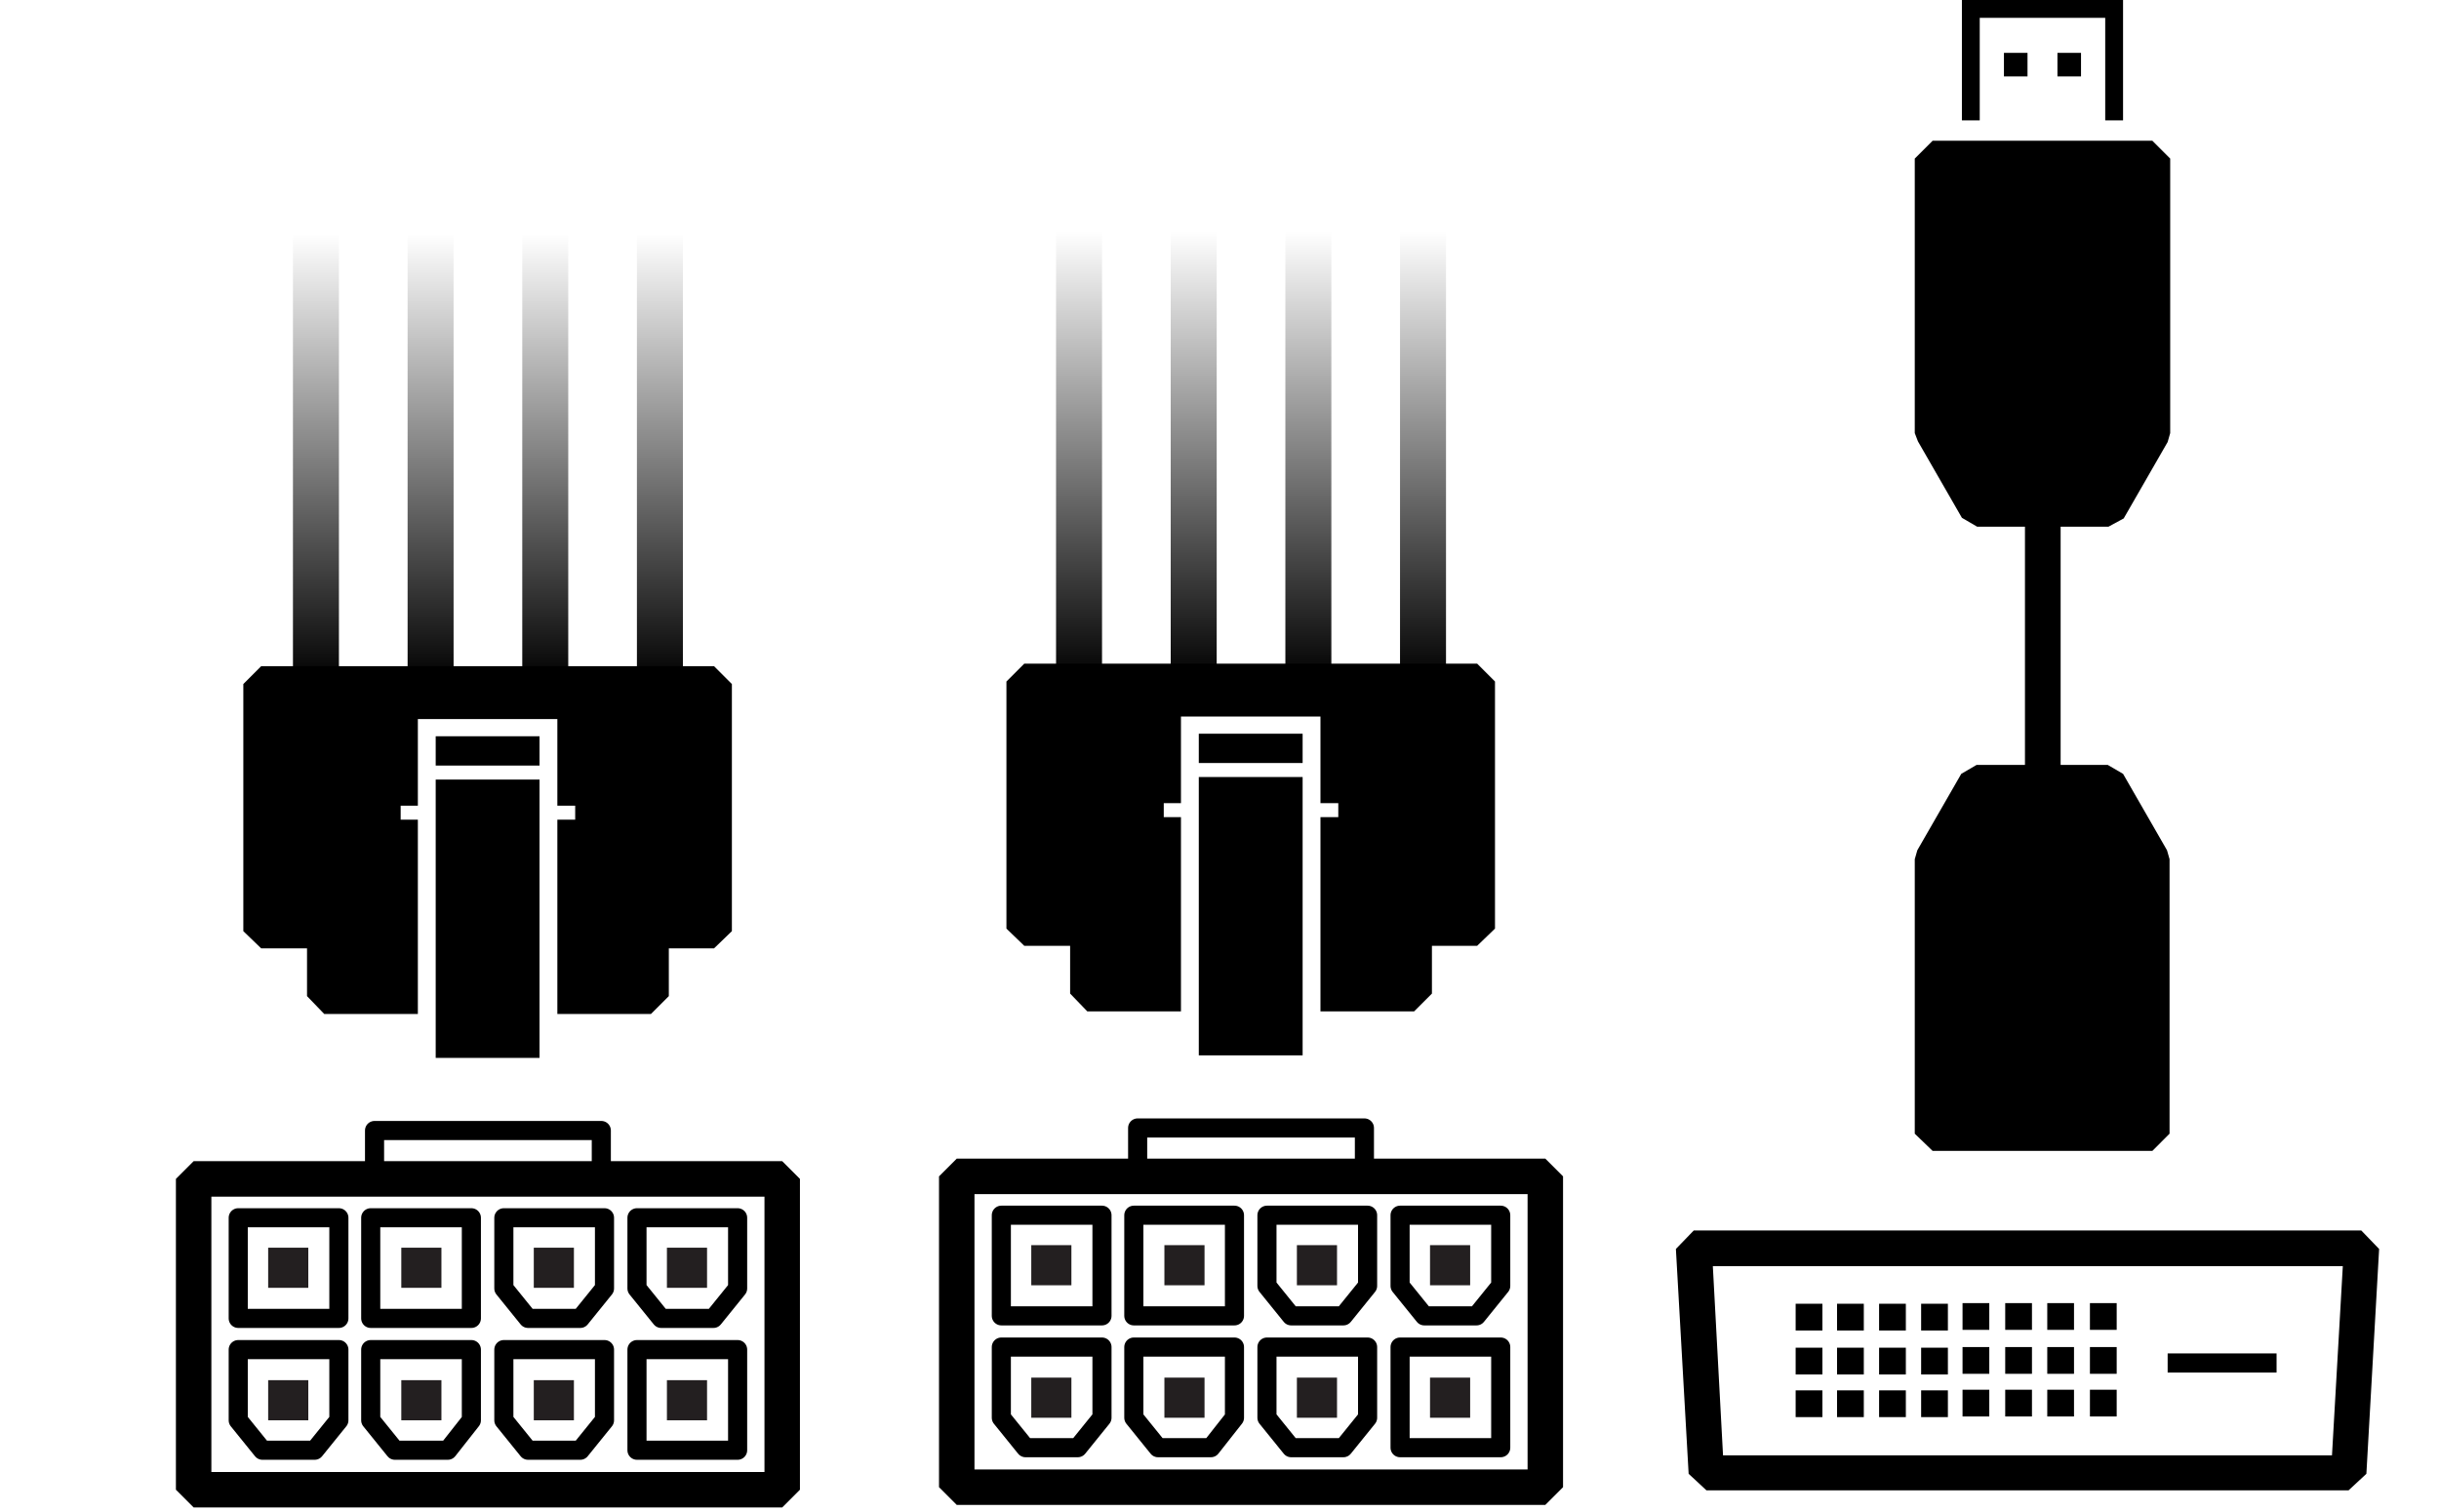
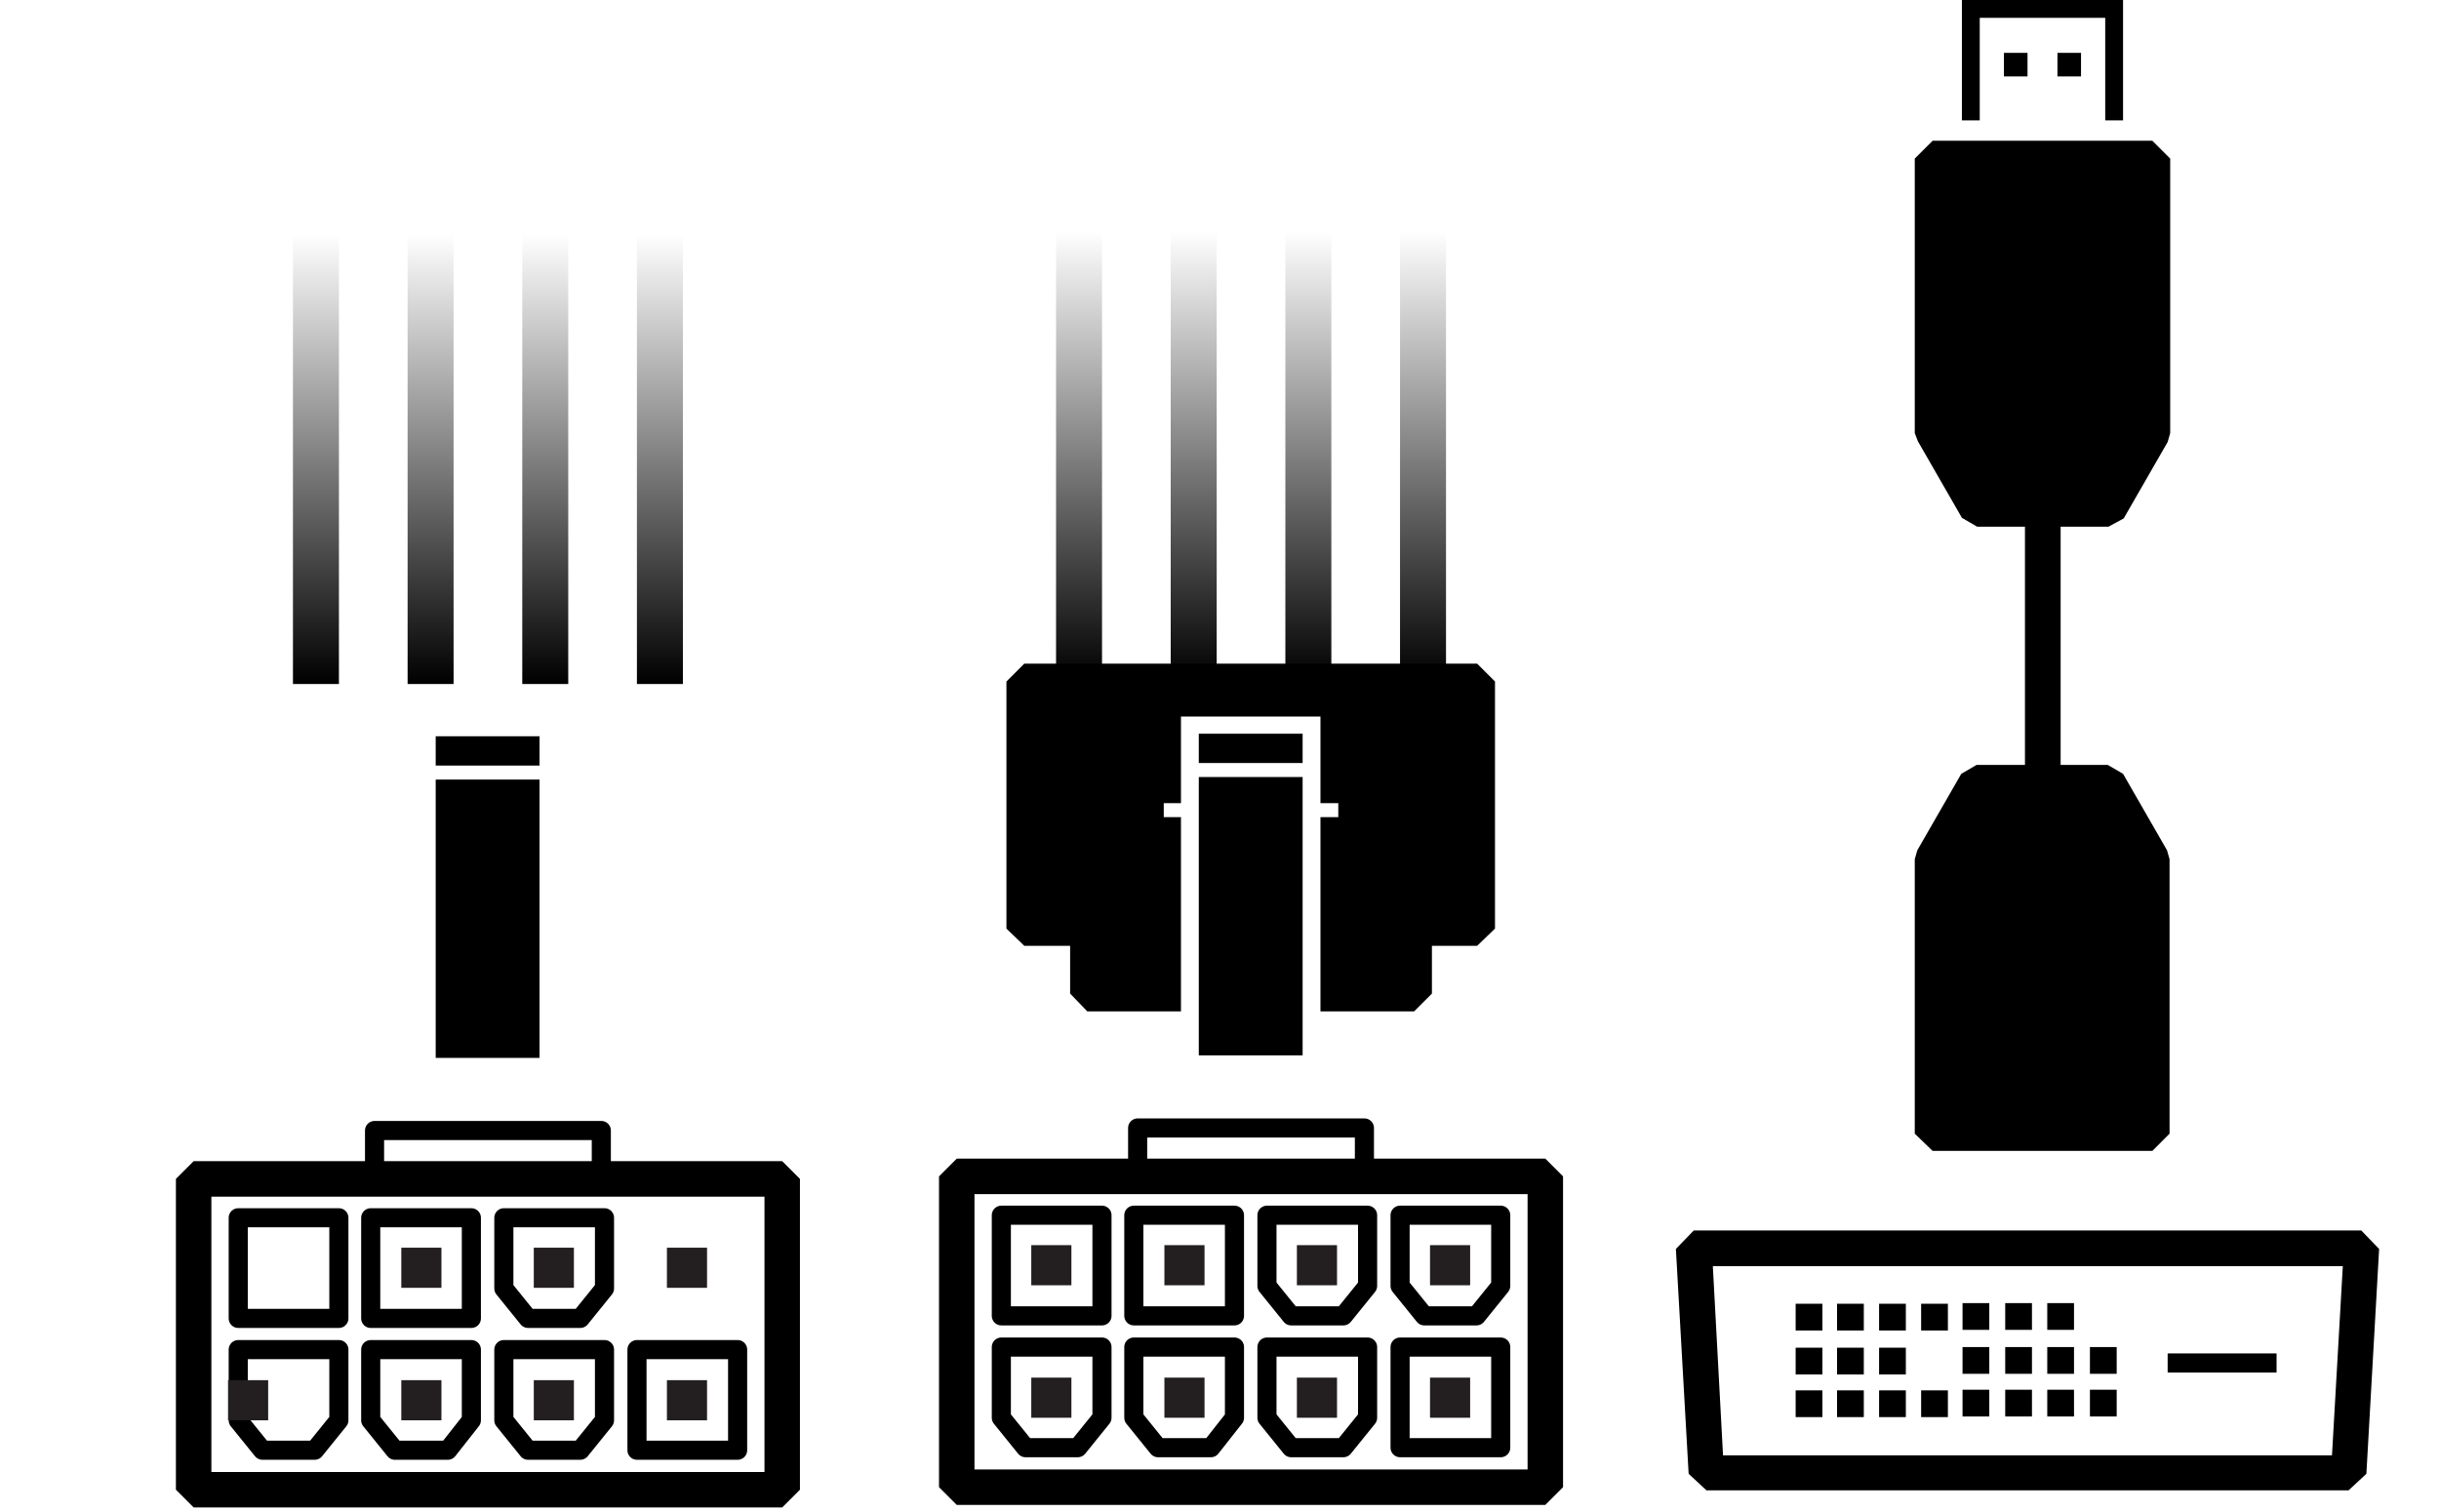
<svg xmlns="http://www.w3.org/2000/svg" version="1.1" id="Layer_1" x="0px" y="0px" viewBox="0 0 382.9 237.4" style="enable-background:new 0 0 382.9 237.4;" xml:space="preserve">
  <style type="text/css">
	.st0{fill:none;}
	.st1{fill:none;stroke:url(#SVGID_1_);stroke-width:7.219;stroke-linejoin:bevel;stroke-miterlimit:10;}
	
		.st2{fill:none;stroke:url(#SVGID_00000173877534757179420810000003188452403433025180_);stroke-width:7.219;stroke-linejoin:bevel;stroke-miterlimit:10;}
	
		.st3{fill:none;stroke:url(#SVGID_00000129908427656204337640000009616878454075365517_);stroke-width:7.219;stroke-linejoin:bevel;stroke-miterlimit:10;}
	
		.st4{fill:none;stroke:url(#SVGID_00000089552323185203280460000004822277414661691267_);stroke-width:7.219;stroke-linejoin:bevel;stroke-miterlimit:10;}
	.st5{fill:none;stroke:#000000;stroke-width:5.568;stroke-linejoin:bevel;stroke-miterlimit:10;}
	.st6{fill:none;stroke:#000000;stroke-width:3;stroke-linecap:square;stroke-linejoin:round;}
	.st7{fill:#231F20;}
	
		.st8{fill:none;stroke:url(#SVGID_00000167361474021760455770000006516980523823490750_);stroke-width:7.219;stroke-linejoin:bevel;stroke-miterlimit:10;}
	
		.st9{fill:none;stroke:url(#SVGID_00000088119897277866736550000013441981723590402478_);stroke-width:7.219;stroke-linejoin:bevel;stroke-miterlimit:10;}
	
		.st10{fill:none;stroke:url(#SVGID_00000067228047243605698530000018138252342770405275_);stroke-width:7.219;stroke-linejoin:bevel;stroke-miterlimit:10;}
	
		.st11{fill:none;stroke:url(#SVGID_00000134950017916374053750000003553943245473388712_);stroke-width:7.219;stroke-linejoin:bevel;stroke-miterlimit:10;}
</style>
  <path d="M337.9,68L331,80h-20.6l-7-12V24.9h34.5V68z" />
  <path d="M331,82.7h-20.6l-2.4-1.4l-6.9-12l-0.5-1.3V24.9l2.8-2.8h34.5l2.8,2.8V68l-0.4,1.4l-6.9,12L331,82.7z M312,77.2h17.4l5.8-10  V27.7h-28.9v39.5L312,77.2z" />
  <path d="M303.4,134.9l7-12H331l6.9,12V178h-34.5V134.9z" />
  <path d="M337.9,180.7h-34.5l-2.8-2.7v-43.1l0.4-1.4l6.9-12l2.4-1.4h20.6l2.4,1.4l6.9,12l0.4,1.4V178L337.9,180.7z M306.2,175.2h28.9  v-39.5l-5.8-10h-17.4l-5.8,10L306.2,175.2z" />
  <path class="st0" d="M320.7,80v42.9" />
  <path d="M317.9,80h5.6v42.9h-5.6V80z" />
  <path d="M333.3,18.9h-2.8V2.8h-19.7v16.1H308V0h25.3V18.9z" />
  <path d="M314.6,8.3h3.7V12h-3.7V8.3z" />
  <path d="M323,8.3h3.7V12H323V8.3z" />
  <path d="M68.4,115.6h16.3v4.6H68.4V115.6z" />
-   <path d="M112.1,104.6H41l-2.8,2.8v38.8l2.8,2.7h7.2v7.5l2.7,2.8h14.7v-30.5h-2.7v-2.2h2.7v-13.6h21.9v13.6h2.8v2.2h-2.8v30.5h14.7  l2.8-2.8v-7.5h7.1l2.8-2.7v-38.8L112.1,104.6z" />
  <path d="M68.4,122.4h16.3v43.7H68.4V122.4z" />
  <g>
    <linearGradient id="SVGID_1_" gradientUnits="userSpaceOnUse" x1="49.575" y1="588.7" x2="49.575" y2="659.4" gradientTransform="matrix(1 0 0 1 0 -552)">
      <stop offset="0" style="stop-color:#000000;stop-opacity:0" />
      <stop offset="1" style="stop-color:#000000" />
    </linearGradient>
    <path class="st1" d="M49.6,107.4V36.7" />
    <linearGradient id="SVGID_00000050630019885757665150000016211774747418459264_" gradientUnits="userSpaceOnUse" x1="67.575" y1="588.7" x2="67.575" y2="659.4" gradientTransform="matrix(1 0 0 1 0 -552)">
      <stop offset="0" style="stop-color:#000000;stop-opacity:0" />
      <stop offset="1" style="stop-color:#000000" />
    </linearGradient>
    <path style="fill:none;stroke:url(#SVGID_00000050630019885757665150000016211774747418459264_);stroke-width:7.219;stroke-linejoin:bevel;stroke-miterlimit:10;" d="   M67.6,107.4V36.7" />
    <linearGradient id="SVGID_00000023969172434414690860000013407261807062596760_" gradientUnits="userSpaceOnUse" x1="85.575" y1="588.7" x2="85.575" y2="659.4" gradientTransform="matrix(1 0 0 1 0 -552)">
      <stop offset="0" style="stop-color:#000000;stop-opacity:0" />
      <stop offset="1" style="stop-color:#000000" />
    </linearGradient>
    <path style="fill:none;stroke:url(#SVGID_00000023969172434414690860000013407261807062596760_);stroke-width:7.219;stroke-linejoin:bevel;stroke-miterlimit:10;" d="   M85.6,107.4V36.7" />
    <linearGradient id="SVGID_00000123414129081347036210000006087197638497406143_" gradientUnits="userSpaceOnUse" x1="103.575" y1="588.7" x2="103.575" y2="659.4" gradientTransform="matrix(1 0 0 1 0 -552)">
      <stop offset="0" style="stop-color:#000000;stop-opacity:0" />
      <stop offset="1" style="stop-color:#000000" />
    </linearGradient>
    <path style="fill:none;stroke:url(#SVGID_00000123414129081347036210000006087197638497406143_);stroke-width:7.219;stroke-linejoin:bevel;stroke-miterlimit:10;" d="   M103.6,107.4V36.7" />
  </g>
  <path d="M368.7,234H267.9l-2.8-2.6l-2-35.3l2.8-2.9h104.8l2.8,2.9l-2,35.3L368.7,234z M270.5,228.5h95.6l1.7-29.7h-98.9L270.5,228.5  z" />
  <path d="M281.9,204.7h4.2v4.2h-4.2V204.7z" />
  <path d="M288.4,204.7h4.2v4.2h-4.2V204.7z" />
  <path d="M295,204.7h4.2v4.2H295V204.7z" />
  <path d="M301.6,204.7h4.2v4.2h-4.2V204.7z" />
  <path d="M308.1,204.6h4.2v4.2h-4.2V204.6z" />
  <path d="M314.8,204.6h4.2v4.2h-4.2V204.6z" />
  <path d="M321.4,204.6h4.2v4.2h-4.2V204.6z" />
-   <path d="M328.1,204.6h4.2v4.2h-4.2V204.6z" />
  <path d="M281.9,211.6h4.2v4.2h-4.2V211.6z" />
  <path d="M288.4,211.6h4.2v4.2h-4.2V211.6z" />
  <path d="M295,211.6h4.2v4.2H295V211.6z" />
-   <path d="M301.6,211.6h4.2v4.2h-4.2V211.6z" />
  <path d="M308.1,211.5h4.2v4.2h-4.2V211.5z" />
  <path d="M314.8,211.5h4.2v4.2h-4.2V211.5z" />
  <path d="M321.4,211.5h4.2v4.2h-4.2V211.5z" />
  <path d="M328.1,211.5h4.2v4.2h-4.2V211.5z" />
  <path d="M281.9,218.3h4.2v4.2h-4.2V218.3z" />
  <path d="M288.4,218.3h4.2v4.2h-4.2V218.3z" />
  <path d="M295,218.3h4.2v4.2H295V218.3z" />
  <path d="M301.6,218.3h4.2v4.2h-4.2V218.3z" />
  <path d="M308.1,218.2h4.2v4.2h-4.2V218.2z" />
  <path d="M314.8,218.2h4.2v4.2h-4.2V218.2z" />
  <path d="M321.4,218.2h4.2v4.2h-4.2V218.2z" />
  <path d="M328.1,218.2h4.2v4.2h-4.2V218.2z" />
  <path d="M340.3,212.5h17.1v3h-17.1V212.5z" />
  <path class="st5" d="M30.4,185.1h92.4v48.8H30.4V185.1z" />
  <path class="st6" d="M37.4,191.2h15.8V207H37.4V191.2z" />
-   <path class="st7" d="M42.1,195.9h6.3v6.3h-6.3V195.9z" />
  <path class="st6" d="M58.2,191.2H74V207H58.2V191.2z" />
  <path class="st7" d="M63,195.9h6.3v6.3H63V195.9z" />
  <path class="st6" d="M100,211.9h15.8v15.8H100V211.9z" />
  <path class="st7" d="M104.7,216.7h6.3v6.3h-6.3V216.7z" />
  <path class="st6" d="M49.4,227.7h-8.2l-3.8-4.7v-11.1h15.8V223L49.4,227.7z" />
-   <path class="st7" d="M42.1,216.7h6.3v6.3h-6.3V216.7z" />
+   <path class="st7" d="M42.1,216.7v6.3h-6.3V216.7z" />
  <path class="st6" d="M70.3,227.7H62l-3.8-4.7v-11.1H74V223L70.3,227.7z" />
  <path class="st7" d="M63,216.7h6.3v6.3H63V216.7z" />
  <path class="st6" d="M91.1,227.7h-8.2l-3.8-4.7v-11.1h15.8V223L91.1,227.7z" />
  <path class="st7" d="M83.8,216.7h6.3v6.3h-6.3V216.7z" />
  <path class="st6" d="M91.1,207h-8.2l-3.8-4.7v-11.1h15.8v11.1L91.1,207z" />
  <path class="st7" d="M83.8,195.9h6.3v6.3h-6.3V195.9z" />
-   <path class="st6" d="M112,207h-8.2l-3.8-4.7v-11.1h15.8v11.1L112,207z" />
  <path class="st7" d="M104.7,195.9h6.3v6.3h-6.3V195.9z" />
  <path class="st6" d="M58.8,185.1v-7.6h35.6v7.6" />
  <path d="M188.2,115.2h16.3v4.6h-16.3V115.2z" />
  <path d="M231.9,104.2h-71.1L158,107v38.8l2.8,2.7h7.2v7.5l2.7,2.8h14.7v-30.5h-2.7v-2.2h2.7v-13.6h21.9v13.6h2.8v2.2h-2.8v30.5H222  l2.8-2.8v-7.5h7.1l2.8-2.7V107L231.9,104.2z" />
  <path d="M188.2,122h16.3v43.7h-16.3V122z" />
  <g>
    <linearGradient id="SVGID_00000002386528495921598670000000625217279169274269_" gradientUnits="userSpaceOnUse" x1="169.425" y1="588.3" x2="169.425" y2="659" gradientTransform="matrix(1 0 0 1 0 -552)">
      <stop offset="0" style="stop-color:#000000;stop-opacity:0" />
      <stop offset="1" style="stop-color:#000000" />
    </linearGradient>
    <path style="fill:none;stroke:url(#SVGID_00000002386528495921598670000000625217279169274269_);stroke-width:7.219;stroke-linejoin:bevel;stroke-miterlimit:10;" d="   M169.4,107V36.3" />
    <linearGradient id="SVGID_00000129889373832394766460000012118174346439223725_" gradientUnits="userSpaceOnUse" x1="187.425" y1="588.3" x2="187.425" y2="659" gradientTransform="matrix(1 0 0 1 0 -552)">
      <stop offset="0" style="stop-color:#000000;stop-opacity:0" />
      <stop offset="1" style="stop-color:#000000" />
    </linearGradient>
    <path style="fill:none;stroke:url(#SVGID_00000129889373832394766460000012118174346439223725_);stroke-width:7.219;stroke-linejoin:bevel;stroke-miterlimit:10;" d="   M187.4,107V36.3" />
    <linearGradient id="SVGID_00000140722351050278788330000005708851213040574860_" gradientUnits="userSpaceOnUse" x1="205.425" y1="588.3" x2="205.425" y2="659" gradientTransform="matrix(1 0 0 1 0 -552)">
      <stop offset="0" style="stop-color:#000000;stop-opacity:0" />
      <stop offset="1" style="stop-color:#000000" />
    </linearGradient>
    <path style="fill:none;stroke:url(#SVGID_00000140722351050278788330000005708851213040574860_);stroke-width:7.219;stroke-linejoin:bevel;stroke-miterlimit:10;" d="   M205.4,107V36.3" />
    <linearGradient id="SVGID_00000052068966765126877350000001744185083896008094_" gradientUnits="userSpaceOnUse" x1="223.425" y1="588.3" x2="223.425" y2="659" gradientTransform="matrix(1 0 0 1 0 -552)">
      <stop offset="0" style="stop-color:#000000;stop-opacity:0" />
      <stop offset="1" style="stop-color:#000000" />
    </linearGradient>
    <path style="fill:none;stroke:url(#SVGID_00000052068966765126877350000001744185083896008094_);stroke-width:7.219;stroke-linejoin:bevel;stroke-miterlimit:10;" d="   M223.4,107V36.3" />
  </g>
  <path class="st5" d="M150.2,184.7h92.4v48.8h-92.4V184.7z" />
  <path class="st6" d="M157.2,190.8H173v15.8h-15.8V190.8z" />
  <path class="st7" d="M161.9,195.5h6.3v6.3h-6.3V195.5z" />
  <path class="st6" d="M178,190.8h15.8v15.8H178V190.8z" />
  <path class="st7" d="M182.8,195.5h6.3v6.3h-6.3V195.5z" />
  <path class="st6" d="M219.8,211.5h15.8v15.8h-15.8V211.5z" />
  <path class="st7" d="M224.5,216.3h6.3v6.3h-6.3V216.3z" />
  <path class="st6" d="M169.2,227.3H161l-3.8-4.7v-11.1H173v11.1L169.2,227.3z" />
  <path class="st7" d="M161.9,216.3h6.3v6.3h-6.3V216.3z" />
  <path class="st6" d="M190.1,227.3h-8.3l-3.8-4.7v-11.1h15.8v11.1L190.1,227.3z" />
  <path class="st7" d="M182.8,216.3h6.3v6.3h-6.3V216.3z" />
  <path class="st6" d="M210.9,227.3h-8.2l-3.8-4.7v-11.1h15.8v11.1L210.9,227.3z" />
  <path class="st7" d="M203.6,216.3h6.3v6.3h-6.3V216.3z" />
  <path class="st6" d="M210.9,206.6h-8.2l-3.8-4.7v-11.1h15.8v11.1L210.9,206.6z" />
  <path class="st7" d="M203.6,195.5h6.3v6.3h-6.3V195.5z" />
  <path class="st6" d="M231.8,206.6h-8.2l-3.8-4.7v-11.1h15.8v11.1L231.8,206.6z" />
  <path class="st7" d="M224.5,195.5h6.3v6.3h-6.3V195.5z" />
  <path class="st6" d="M178.6,184.7v-7.6h35.6v7.6" />
</svg>